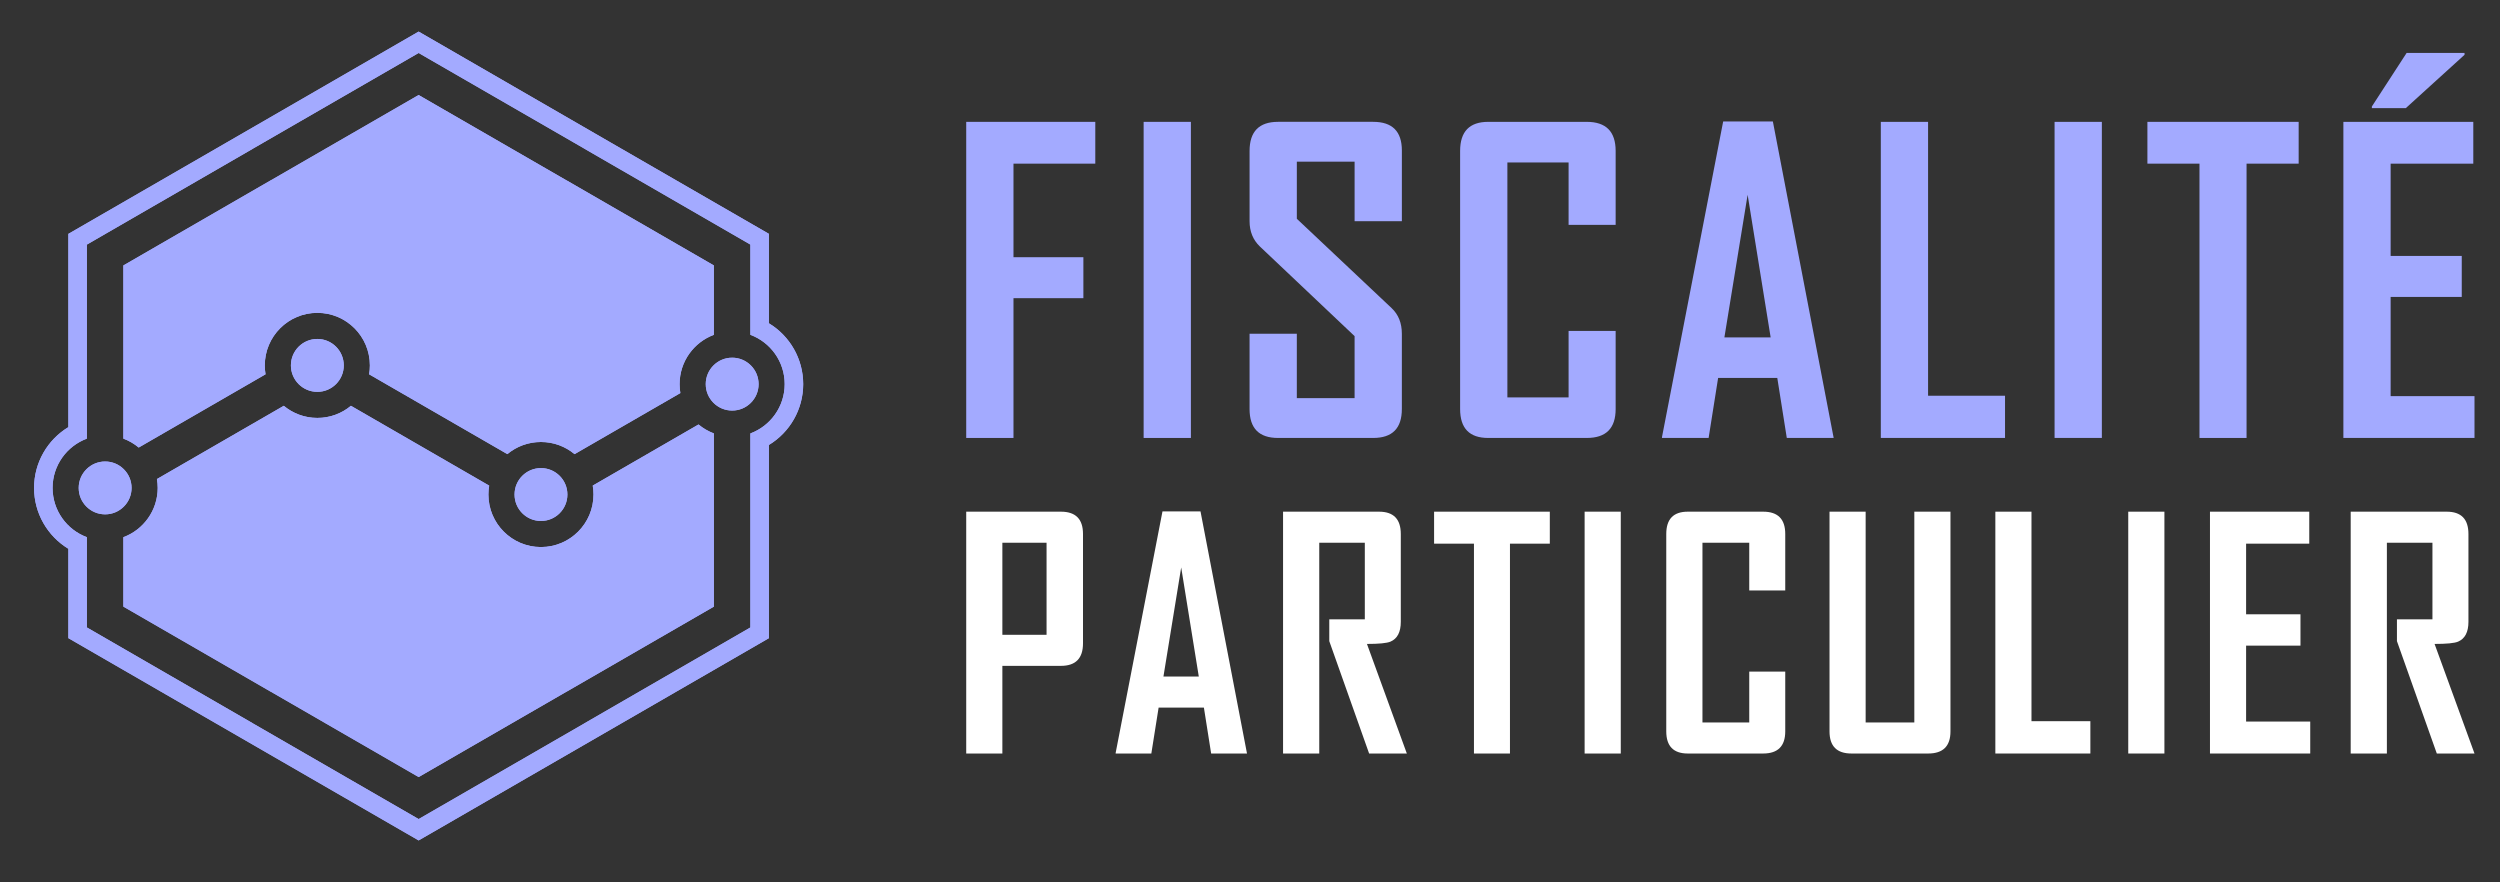
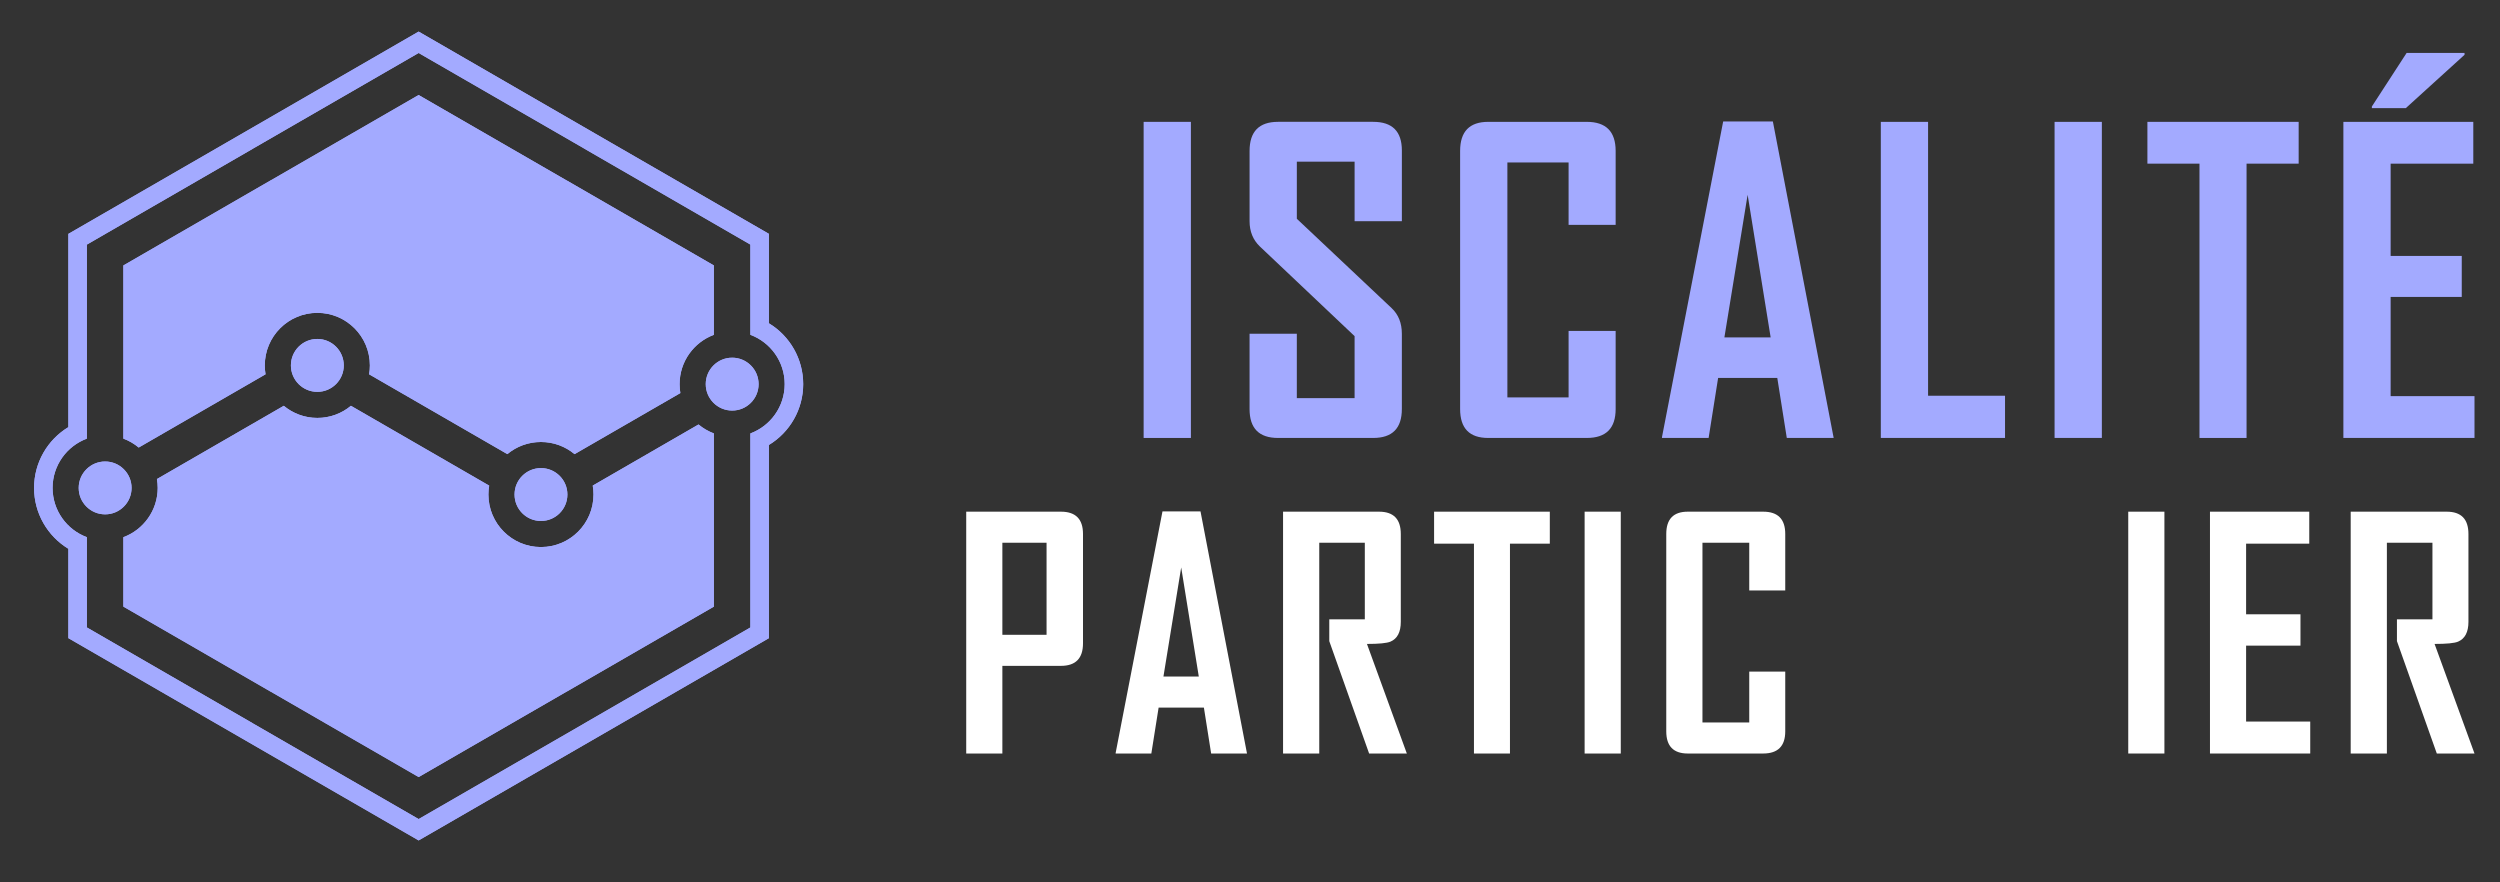
<svg xmlns="http://www.w3.org/2000/svg" xmlns:xlink="http://www.w3.org/1999/xlink" version="1.1" id="Calque_1" x="0px" y="0px" width="170px" height="60px" viewBox="0 0 170 60" enable-background="new 0 0 170 60" xml:space="preserve">
  <rect x="0" y="0" width="170" height="60" fill="#333333" stroke="none" />
  <g>
    <g>
      <g>
        <path fill="#FFFFFF" d="M73.644,43.746c0,1.022-0.499,1.532-1.501,1.532h-3.982v5.961h-2.458V34.794h6.44     c1.002,0,1.501,0.504,1.501,1.516V43.746z M71.166,43.167v-6.262h-3.005v6.262H71.166z" />
        <path fill="#FFFFFF" d="M84.796,51.239h-2.438l-0.493-3.122h-3.079l-0.495,3.122h-2.426v-0.045l3.184-16.42h2.585L84.796,51.239z      M81.518,46.004l-1.197-7.418l-1.207,7.418H81.518z" />
        <path fill="#FFFFFF" d="M95.665,51.239h-2.565l-2.709-7.641v-1.482h2.416v-5.211h-3.098v14.334h-2.461V34.794h6.524     c0.988,0,1.482,0.504,1.482,1.516v5.976c0,0.693-0.232,1.145-0.703,1.346c-0.254,0.105-0.785,0.156-1.598,0.156L95.665,51.239z" />
        <path fill="#FFFFFF" d="M105.387,36.969h-2.71v14.271h-2.448V36.969h-2.711v-2.175h7.869V36.969z" />
        <path fill="#FFFFFF" d="M110.213,51.239h-2.459V34.794h2.459V51.239z" />
        <path fill="#FFFFFF" d="M121.397,49.734c0,1.003-0.501,1.505-1.501,1.505h-5.129c-0.973,0-1.461-0.502-1.461-1.505V36.31     c0-1.012,0.488-1.516,1.461-1.516h5.129c1,0,1.501,0.504,1.501,1.516v3.843h-2.448v-3.247h-3.182v12.221h3.182V45.67h2.448     V49.734z" />
-         <path fill="#FFFFFF" d="M132.632,49.734c0,1.003-0.504,1.505-1.513,1.505h-5.222c-0.994,0-1.49-0.502-1.49-1.505v-14.94h2.457     v14.332h3.31V34.794h2.458V49.734z" />
-         <path fill="#FFFFFF" d="M142.145,51.239h-6.461V34.794h2.457v14.247h4.004V51.239z" />
        <path fill="#FFFFFF" d="M147.18,51.239h-2.459V34.794h2.459V51.239z" />
        <path fill="#FFFFFF" d="M157.096,51.239h-6.818V34.794h6.752v2.175h-4.295v4.803h3.697v2.131h-3.697v5.163h4.361V51.239z" />
        <path fill="#FFFFFF" d="M168.266,51.239h-2.563l-2.711-7.641v-1.482h2.414v-5.211h-3.098v14.334h-2.461V34.794h6.527     c0.986,0,1.48,0.504,1.48,1.516v5.976c0,0.693-0.234,1.145-0.705,1.346c-0.25,0.105-0.785,0.156-1.598,0.156L168.266,51.239z" />
      </g>
      <g>
-         <path fill="#A3AAFF" d="M74.48,11.128h-5.563v6.362h4.753v2.786h-4.753v9.505h-3.214V8.286h8.777V11.128z" />
        <path fill="#A3AAFF" d="M80.981,29.781h-3.214V8.286h3.214V29.781z" />
        <path fill="#A3AAFF" d="M95.326,27.815c0,1.313-0.65,1.966-1.95,1.966h-6.469c-1.291,0-1.937-0.653-1.937-1.966v-5.121h3.214     v4.38h3.928v-4.217l-6.442-6.097c-0.467-0.447-0.699-1.021-0.699-1.718v-4.779c0-1.317,0.646-1.978,1.937-1.978h6.469     c1.3,0,1.95,0.651,1.95,1.948v4.809h-3.214v-4.05h-3.928v3.885l6.442,6.072c0.467,0.439,0.699,1.021,0.699,1.744V27.815z" />
        <path fill="#A3AAFF" d="M109.864,27.815c0,1.313-0.655,1.966-1.965,1.966h-6.703c-1.272,0-1.908-0.653-1.908-1.966V10.264     c0-1.317,0.636-1.978,1.908-1.978h6.703c1.31,0,1.965,0.66,1.965,1.978v5.026h-3.2v-4.242h-4.162v15.974h4.162v-4.519h3.2V27.815     z" />
        <path fill="#A3AAFF" d="M124.69,29.781h-3.188l-0.646-4.08h-4.024l-0.646,4.08h-3.171v-0.058l4.161-21.464h3.379L124.69,29.781z      M120.404,22.942l-1.565-9.698l-1.58,9.698H120.404z" />
-         <path fill="#A3AAFF" d="M136.342,29.781h-8.447V8.286h3.214v18.623h5.233V29.781z" />
+         <path fill="#A3AAFF" d="M136.342,29.781h-8.447V8.286h3.214v18.623h5.233z" />
        <path fill="#A3AAFF" d="M142.926,29.781h-3.215V8.286h3.215V29.781z" />
        <path fill="#A3AAFF" d="M156.309,11.128h-3.543v18.653h-3.201V11.128h-3.541V8.286h10.285V11.128z" />
        <path fill="#A3AAFF" d="M168.266,29.781h-8.916V8.286h8.834v2.842h-5.621v6.276h4.836v2.789h-4.836v6.744h5.703V29.781z      M167.59,3.725l-3.996,3.629h-2.307V7.241l2.363-3.64h3.939V3.725z" />
      </g>
    </g>
    <g>
      <defs>
        <path id="SVGID_3_" d="M52.286,21.984v-6.082L41.475,9.663L28.467,2.148L15.459,9.662l-10.81,6.24v13.143     c-1.428,0.862-2.333,2.42-2.333,4.134c0,1.717,0.905,3.272,2.333,4.138v6.078l10.81,6.243l13.008,7.511l13.008-7.511     l10.811-6.243V30.257c1.429-0.866,2.332-2.423,2.332-4.137C54.618,24.405,53.714,22.847,52.286,21.984 M9.432,30.433l8.625-4.981     c-0.034-0.196-0.051-0.399-0.051-0.603c0-1.975,1.601-3.575,3.572-3.575c1.974,0,3.572,1.601,3.572,3.575     c0,0.203-0.017,0.406-0.052,0.603L34.5,30.88c0.619-0.517,1.416-0.824,2.284-0.824c0.87,0,1.667,0.308,2.286,0.826l7.194-4.153     c-0.033-0.198-0.051-0.402-0.051-0.608c0-1.537,0.971-2.847,2.33-3.353V18.05l-10.032-5.794h-0.005l-10.04-5.795l-10.039,5.795     h-0.005L8.389,18.05v11.777C8.772,29.969,9.124,30.176,9.432,30.433z M8.389,36.529v4.721l10.034,5.793h0.005l10.039,5.797     l10.04-5.797h0.005l10.032-5.793V29.473c-0.382-0.144-0.735-0.351-1.044-0.608l-7.194,4.156c0.034,0.197,0.051,0.4,0.051,0.605     c0,1.975-1.6,3.574-3.572,3.574s-3.573-1.6-3.573-3.574c0-0.205,0.02-0.407,0.052-0.604l-9.401-5.428     c-0.619,0.516-1.414,0.825-2.283,0.825c-0.868,0-1.664-0.31-2.283-0.825l-8.626,4.981c0.033,0.195,0.052,0.398,0.052,0.604     C10.721,34.714,9.75,36.025,8.389,36.529z M7.149,34.976c0.992,0,1.798-0.805,1.798-1.797c0-0.991-0.806-1.797-1.798-1.797     c-0.993,0-1.798,0.806-1.798,1.797C5.351,34.171,6.156,34.976,7.149,34.976z M19.781,24.849c0,0.99,0.805,1.797,1.798,1.797     c0.992,0,1.798-0.807,1.798-1.797c0-0.995-0.806-1.8-1.798-1.8C20.585,23.049,19.781,23.854,19.781,24.849z M36.785,31.83     c-0.993,0-1.796,0.806-1.796,1.796c0,0.995,0.803,1.8,1.796,1.8s1.798-0.805,1.798-1.8C38.583,32.636,37.778,31.83,36.785,31.83z      M47.99,26.12c0,0.992,0.804,1.798,1.797,1.798s1.798-0.806,1.798-1.798c0-0.99-0.805-1.797-1.798-1.797S47.99,25.13,47.99,26.12     z M5.908,42.667v-6.138c-1.36-0.504-2.332-1.815-2.332-3.351c0-1.536,0.972-2.846,2.332-3.352V16.632l11.281-6.516l-0.001-0.002     l11.279-6.511l0.62,0.359l10.66,6.151l-0.002,0.002l11.281,6.516v6.136c1.36,0.506,2.332,1.815,2.332,3.353     c0,1.536-0.972,2.848-2.332,3.353v13.194l-11.281,6.516l0.002,0.002l-11.28,6.511l-11.279-6.511l0.001-0.002L5.908,42.667z" />
      </defs>
      <use xlink:href="#SVGID_3_" overflow="visible" fill="#A3AAFF" />
      <clipPath id="SVGID_2_">
        <use xlink:href="#SVGID_3_" overflow="visible" />
      </clipPath>
      <rect x="2.317" y="2.148" clip-path="url(#SVGID_2_)" fill="#A3AAFF" width="52.301" height="55" />
    </g>
  </g>
</svg>